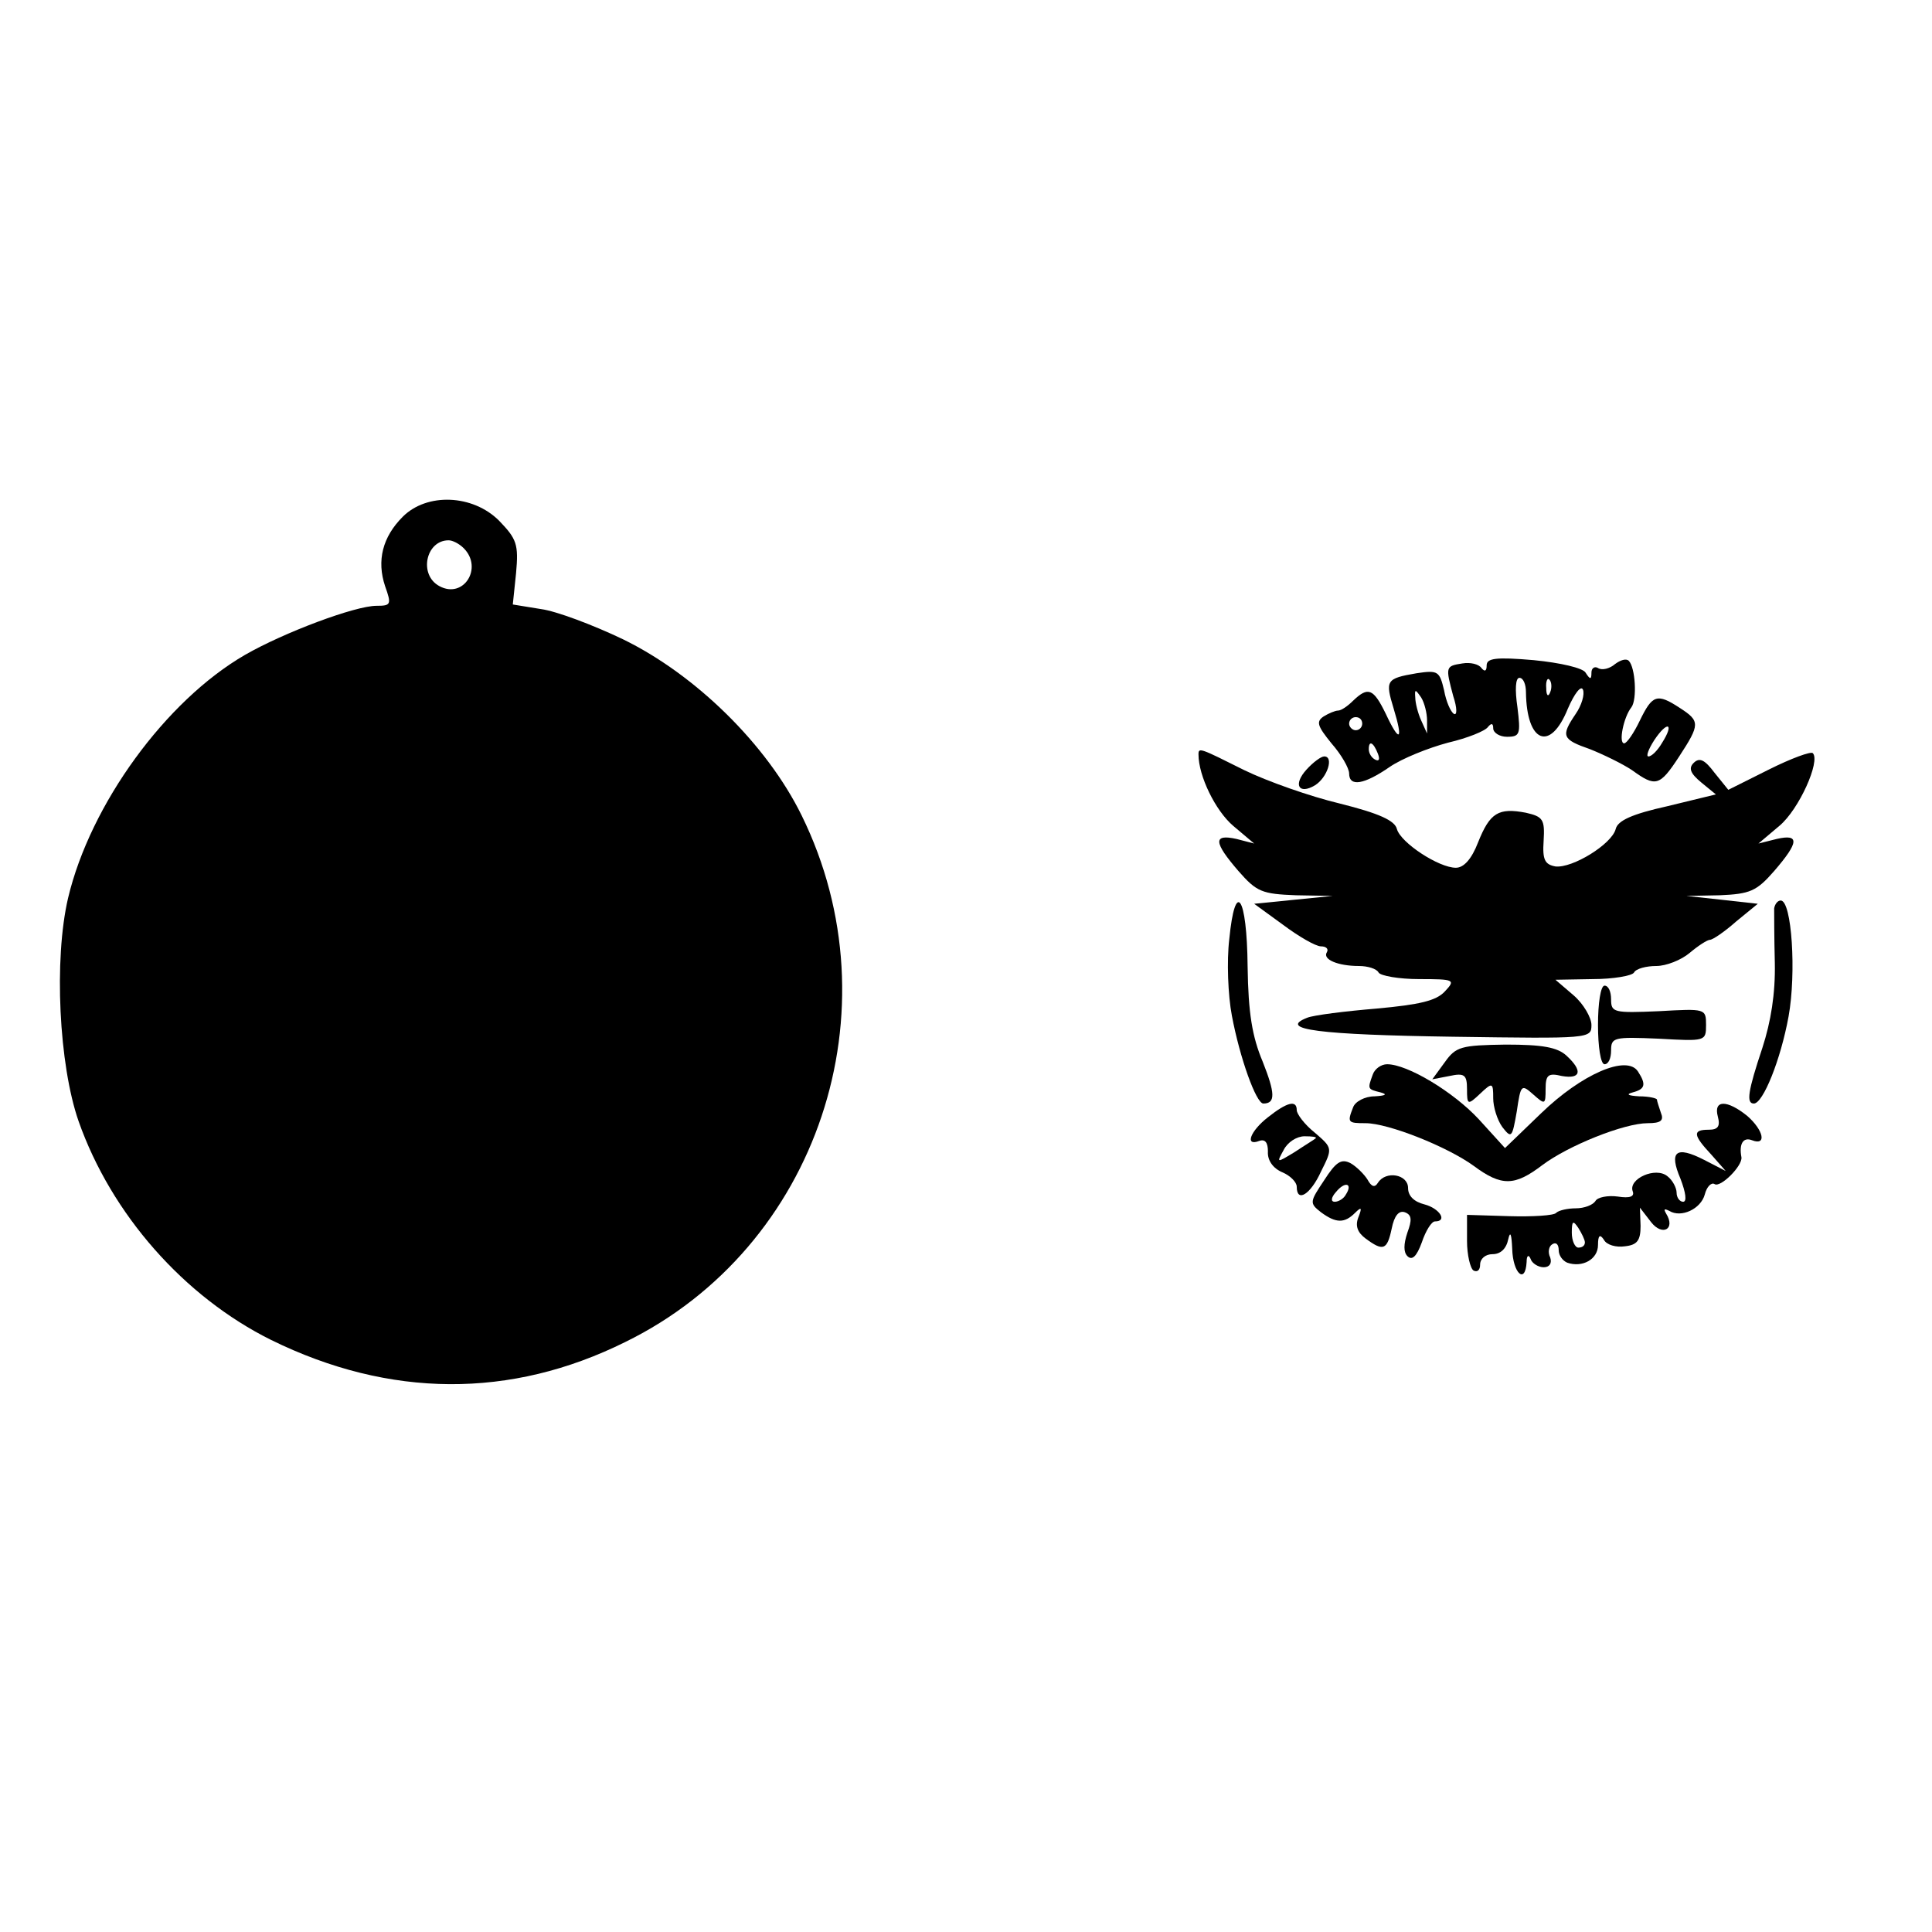
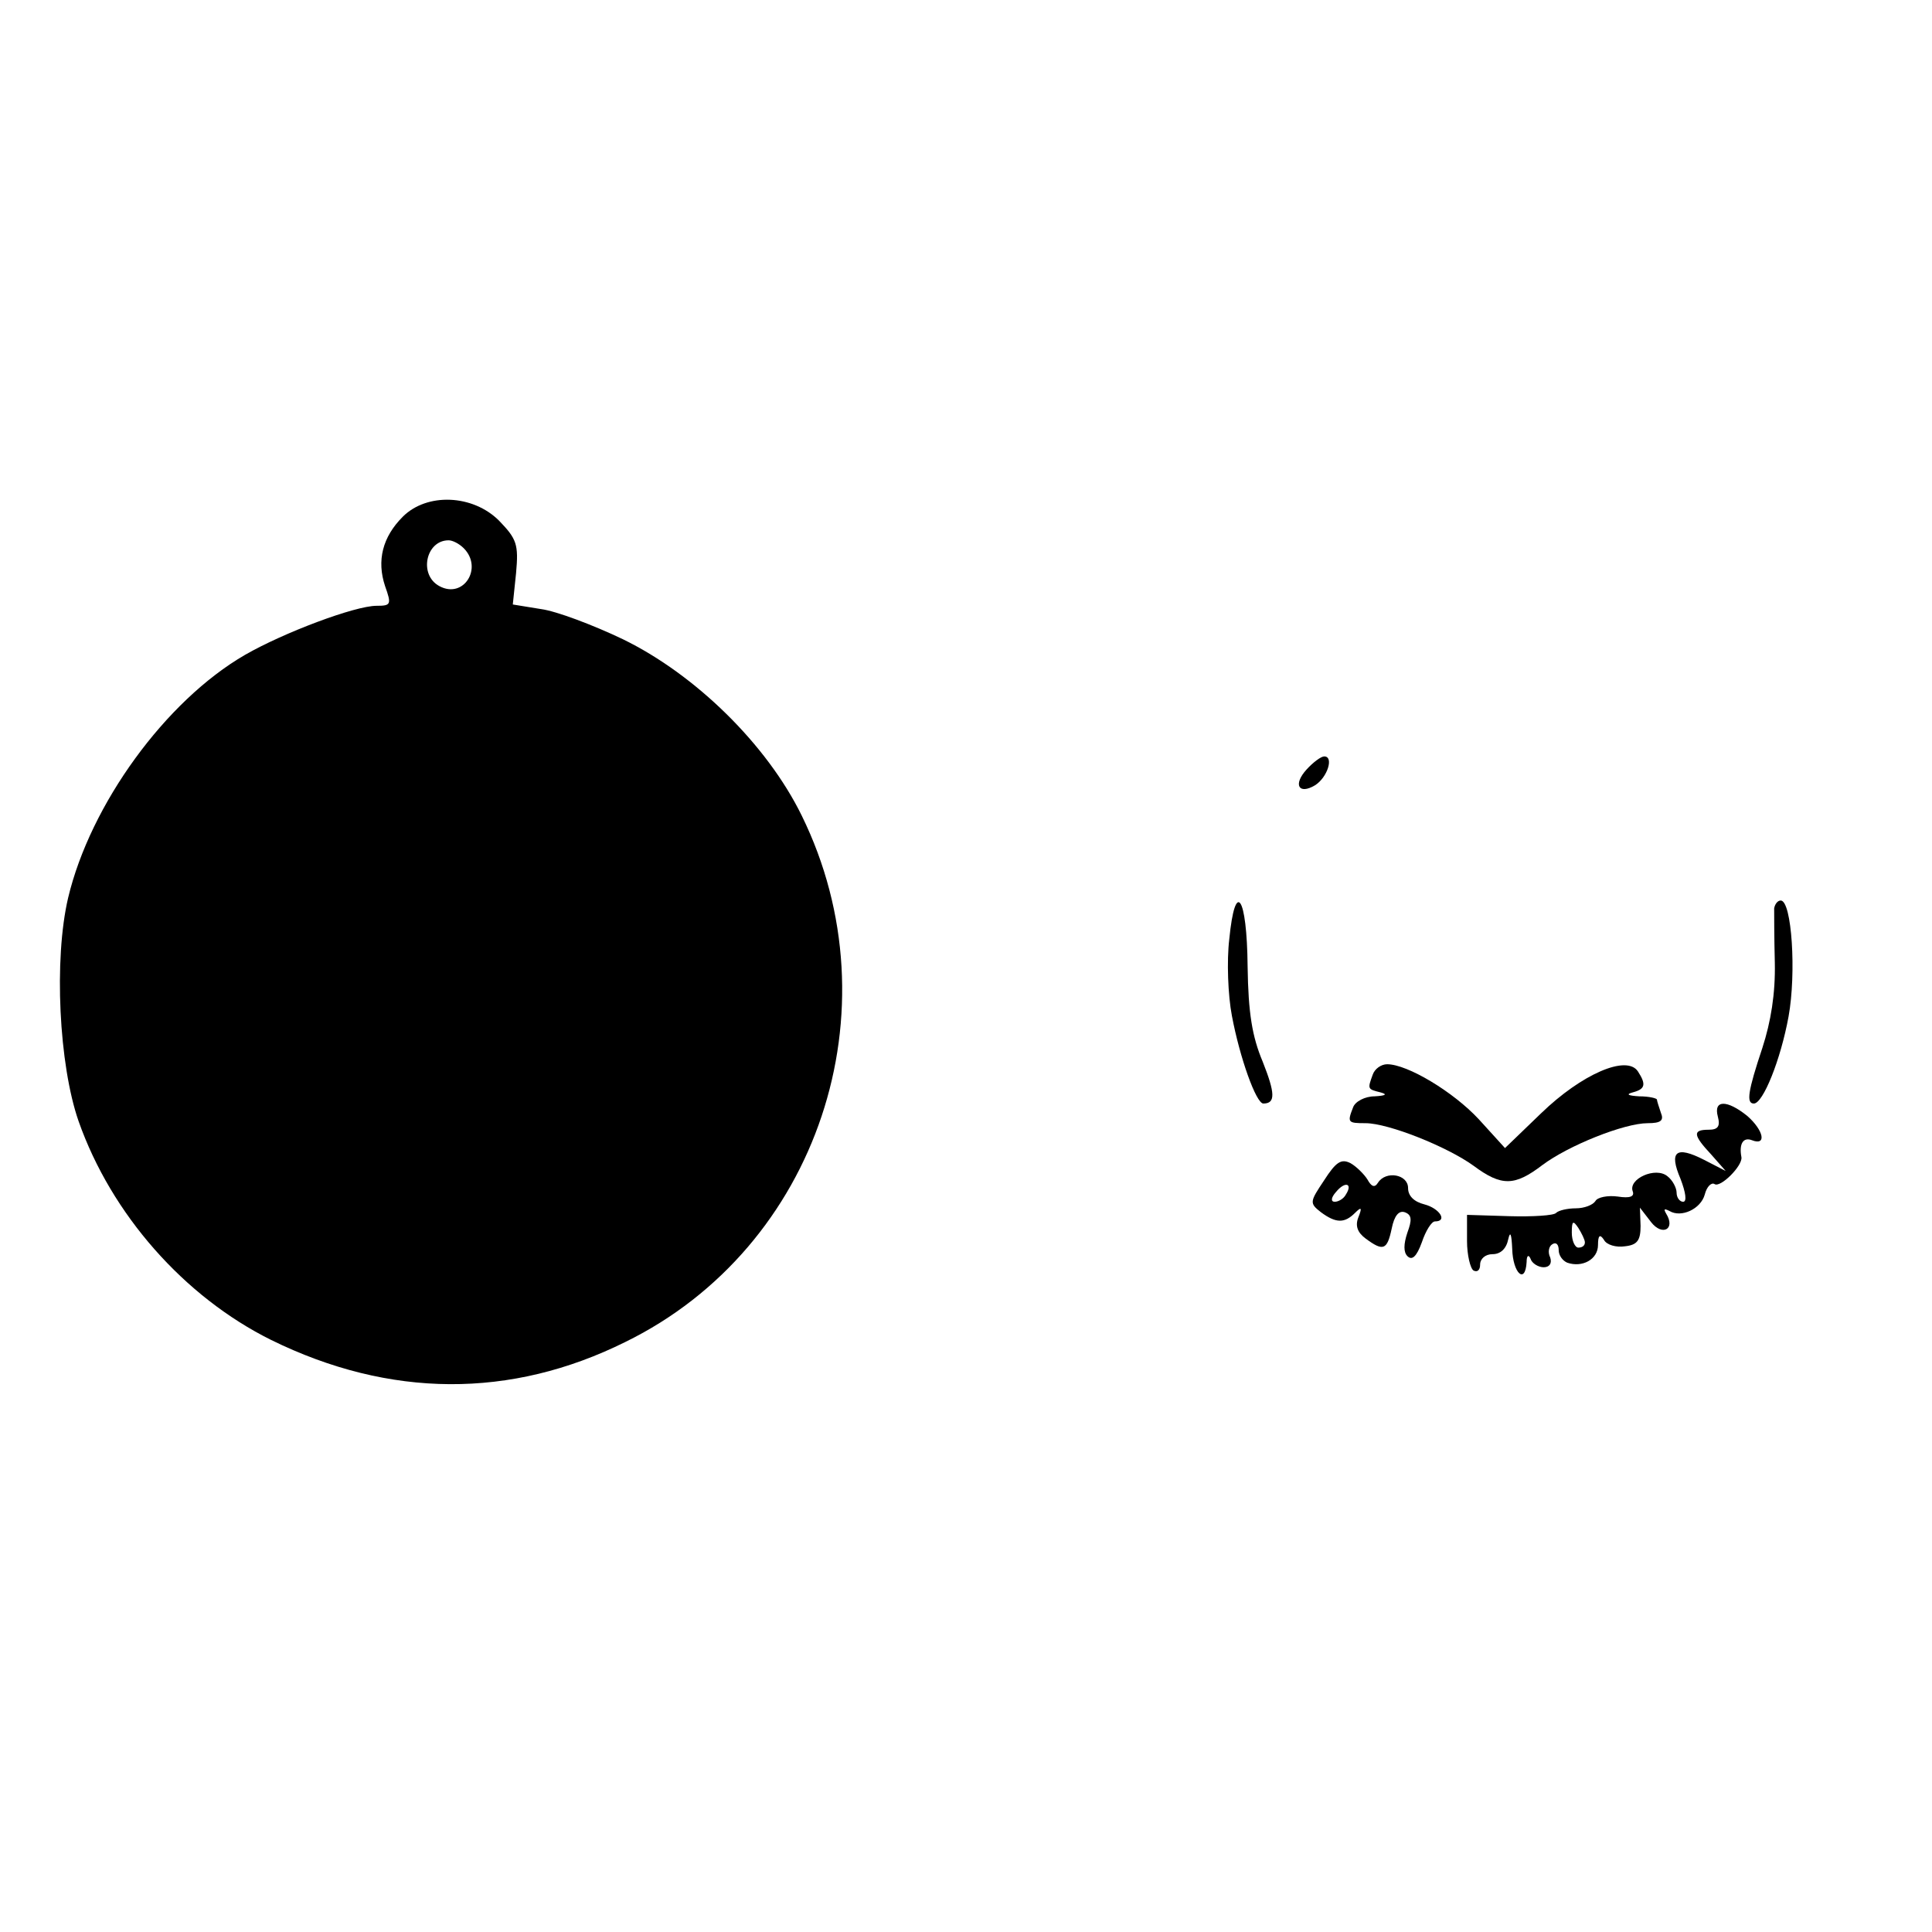
<svg xmlns="http://www.w3.org/2000/svg" version="1.0" width="100mm" height="100mm" viewBox="0 0 295 152" preserveAspectRatio="xMidYMid meet">
  <g transform="translate(0,152) scale(0.1,-0.1)" fill="#000000" stroke="none">
    <path d="M615 1446 c-31 -31 -40 -67 -27 -106 10 -28 9 -30 -13 -30 -33 0 -142 -41 -201 -75 -121 -70 -236 -228 -270 -371 -22 -94 -14 -255 16 -341 50 -142 161 -268 294 -334 181 -89 366 -90 541 -3 294 144 415 507 269 804 -53 108 -162 215 -273 269 -46 22 -102 43 -125 46 l-43 7 5 48 c4 44 1 52 -26 80 -40 40 -110 43 -147 6z m93 -48 c30 -30 0 -78 -37 -58 -32 17 -21 70 14 70 6 0 16 -5 23 -12z" />
-     <path d="M2233 1222 c-26 -4 -26 -5 -14 -50 6 -18 6 -30 1 -27 -5 3 -12 19 -15 36 -7 29 -9 31 -42 26 -47 -8 -48 -11 -35 -54 15 -49 9 -53 -12 -8 -19 39 -27 42 -50 20 -8 -8 -18 -15 -23 -15 -4 0 -14 -4 -22 -9 -12 -8 -9 -15 12 -41 15 -17 27 -38 27 -46 0 -21 23 -17 62 10 19 13 59 29 89 37 30 7 57 18 61 24 5 6 8 6 8 -2 0 -7 10 -13 21 -13 20 0 21 4 16 45 -4 27 -3 45 3 45 6 0 10 -10 10 -22 1 -77 37 -92 64 -25 10 23 20 36 23 29 3 -7 -2 -24 -11 -37 -23 -34 -21 -39 22 -54 20 -8 49 -22 64 -32 36 -26 42 -25 72 21 32 49 32 54 1 74 -35 23 -42 20 -61 -19 -9 -19 -20 -35 -24 -35 -9 0 -1 40 11 55 9 12 6 61 -4 71 -4 4 -13 1 -21 -5 -8 -7 -20 -10 -26 -6 -5 3 -10 0 -10 -7 0 -11 -2 -11 -9 0 -4 7 -38 15 -79 19 -58 5 -72 3 -72 -8 0 -9 -3 -10 -8 -4 -4 6 -17 9 -29 7z m134 -44 c-3 -8 -6 -5 -6 6 -1 11 2 17 5 13 3 -3 4 -12 1 -19z m-188 -43 l0 -20 -9 20 c-5 11 -9 27 -9 35 -1 13 0 13 9 0 5 -8 9 -24 9 -35z m-99 -5 c0 -5 -4 -10 -10 -10 -5 0 -10 5 -10 10 0 6 5 10 10 10 6 0 10 -4 10 -10z m458 -29 c-7 -12 -16 -21 -21 -21 -4 0 0 11 9 25 20 30 31 26 12 -4z m-434 -17 c3 -8 2 -12 -4 -9 -6 3 -10 10 -10 16 0 14 7 11 14 -7z" />
-     <path d="M1830 1083 c0 -33 26 -86 53 -109 l32 -27 -27 7 c-36 8 -35 -5 3 -49 28 -32 36 -35 88 -37 l56 -1 -60 -6 -60 -6 44 -32 c24 -18 50 -33 58 -33 8 0 12 -4 9 -9 -7 -11 17 -21 49 -21 13 0 27 -4 30 -10 3 -5 31 -10 62 -10 54 0 56 -1 39 -19 -13 -14 -38 -20 -104 -26 -48 -4 -96 -10 -106 -14 -46 -18 19 -26 222 -29 210 -3 212 -3 212 18 0 11 -12 32 -27 45 l-28 24 57 1 c31 0 60 5 63 10 3 6 19 10 34 10 15 0 38 9 51 20 13 11 27 20 31 20 4 0 22 12 40 28 l33 27 -54 6 -55 6 51 1 c46 2 56 6 83 37 38 44 39 57 4 49 l-28 -7 32 27 c30 25 63 99 51 111 -3 3 -33 -8 -67 -25 l-62 -31 -21 26 c-15 20 -23 24 -32 15 -8 -8 -5 -16 12 -30 l22 -18 -74 -18 c-54 -12 -76 -22 -79 -35 -6 -23 -66 -60 -92 -57 -16 3 -20 10 -18 39 2 33 -1 37 -27 43 -42 8 -55 0 -73 -45 -10 -26 -22 -39 -34 -39 -26 0 -84 38 -90 59 -3 13 -27 24 -87 39 -46 11 -111 34 -146 51 -68 34 -70 35 -70 24z" />
    <path d="M1995 1060 c-21 -23 -12 -39 13 -24 19 12 29 44 14 44 -5 0 -17 -9 -27 -20z" />
    <path d="M1877 801 c-4 -33 -2 -86 4 -117 12 -64 37 -134 48 -134 19 0 18 16 -1 64 -16 38 -22 74 -23 145 -1 109 -19 134 -28 42z" />
    <path d="M2709 848 c0 -7 0 -44 1 -83 1 -47 -6 -90 -19 -130 -22 -66 -25 -85 -13 -85 14 0 41 67 53 133 12 66 5 177 -12 177 -5 0 -9 -6 -10 -12z" />
-     <path d="M2440 670 c0 -33 4 -60 10 -60 6 0 10 9 10 21 0 20 4 21 73 18 71 -4 72 -4 72 21 0 25 -1 25 -72 21 -69 -3 -73 -2 -73 18 0 12 -4 21 -10 21 -6 0 -10 -27 -10 -60z" />
-     <path d="M2206 613 l-19 -26 26 5 c23 5 27 2 27 -20 0 -24 1 -25 20 -7 19 18 20 17 20 -7 0 -13 6 -33 14 -44 14 -18 15 -16 22 24 6 41 7 42 25 26 18 -16 19 -16 19 8 0 22 4 25 25 20 29 -5 32 8 7 31 -14 13 -37 17 -93 17 -68 -1 -76 -3 -93 -27z" />
    <path d="M2096 594 c-8 -22 -8 -22 12 -27 11 -3 8 -5 -9 -6 -15 0 -30 -8 -33 -17 -9 -23 -8 -24 19 -24 35 0 125 -36 165 -65 43 -32 63 -31 105 1 40 30 125 64 161 64 20 0 25 4 20 16 -3 9 -6 18 -6 20 0 2 -12 5 -27 5 -17 1 -21 3 -10 6 19 5 21 12 8 32 -17 26 -86 -4 -148 -64 l-55 -53 -40 44 c-39 42 -109 84 -140 84 -9 0 -19 -7 -22 -16z" />
-     <path d="M1936 529 c-27 -21 -36 -45 -13 -36 9 3 13 -3 13 -16 -1 -14 8 -26 22 -32 12 -5 22 -15 22 -22 0 -25 21 -12 37 23 18 36 18 36 -10 60 -15 12 -27 28 -27 34 0 16 -15 12 -44 -11z m73 -32 c-2 -2 -17 -11 -32 -21 -28 -17 -28 -17 -17 3 6 12 20 21 32 21 12 0 19 -1 17 -3z" />
    <path d="M2623 530 c4 -15 0 -20 -14 -20 -25 0 -24 -8 4 -38 l22 -25 -33 17 c-43 22 -54 13 -36 -29 8 -21 10 -35 4 -35 -5 0 -10 6 -10 14 0 7 -6 19 -14 25 -18 15 -60 -4 -53 -23 3 -8 -4 -11 -23 -8 -15 2 -31 -1 -34 -7 -4 -6 -17 -11 -30 -11 -12 0 -26 -3 -30 -7 -3 -4 -36 -6 -71 -5 l-65 2 0 -40 c0 -21 5 -42 10 -45 6 -3 10 1 10 9 0 9 8 16 19 16 12 0 21 8 24 23 3 13 5 8 6 -15 1 -37 20 -55 22 -20 0 10 3 12 6 5 2 -7 12 -13 20 -13 9 0 13 6 10 15 -4 8 -2 17 3 20 6 4 10 0 10 -9 0 -8 6 -16 13 -19 23 -8 47 5 47 27 0 15 3 17 9 8 4 -8 19 -12 32 -10 19 2 24 9 24 31 l-1 28 17 -22 c17 -22 38 -11 23 13 -4 7 -3 8 5 4 18 -11 48 3 54 25 3 12 10 19 15 16 9 -6 43 28 41 41 -4 21 3 31 16 26 23 -9 18 15 -7 37 -31 25 -52 25 -45 -1z m-203 -192 c0 -5 -4 -8 -10 -8 -5 0 -10 10 -10 23 0 18 2 19 10 7 5 -8 10 -18 10 -22z" />
    <path d="M2022 433 c-22 -33 -23 -35 -5 -49 23 -17 36 -17 52 -1 10 10 11 8 5 -7 -5 -13 -1 -23 11 -32 27 -20 33 -18 40 15 4 20 11 28 20 25 11 -4 11 -12 4 -31 -6 -18 -6 -30 0 -36 7 -7 14 -1 22 21 6 18 15 32 20 32 20 0 7 20 -16 26 -16 4 -25 13 -25 25 0 21 -34 27 -46 8 -5 -8 -10 -6 -16 5 -5 8 -17 20 -26 25 -14 7 -22 2 -40 -26z m33 -22 c-3 -6 -11 -11 -17 -11 -6 0 -6 6 2 15 14 17 26 13 15 -4z" />
  </g>
</svg>